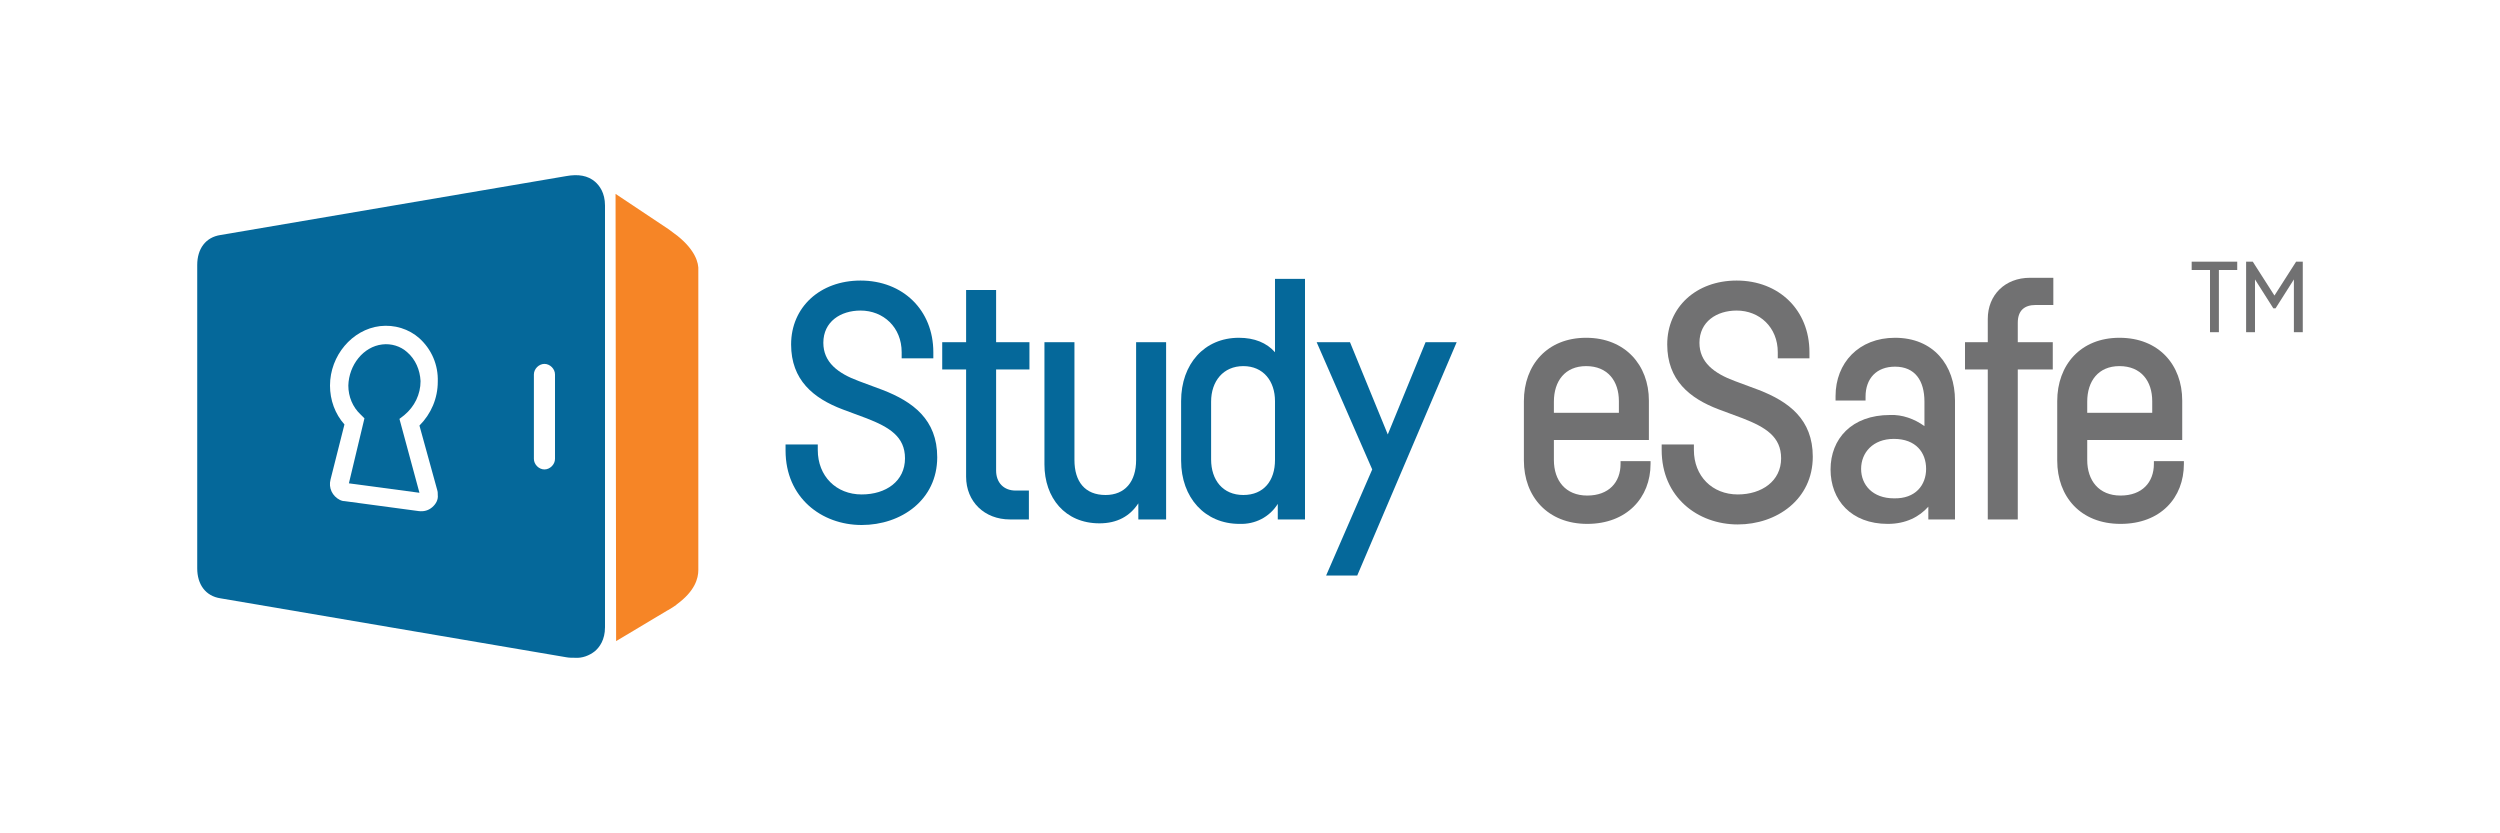
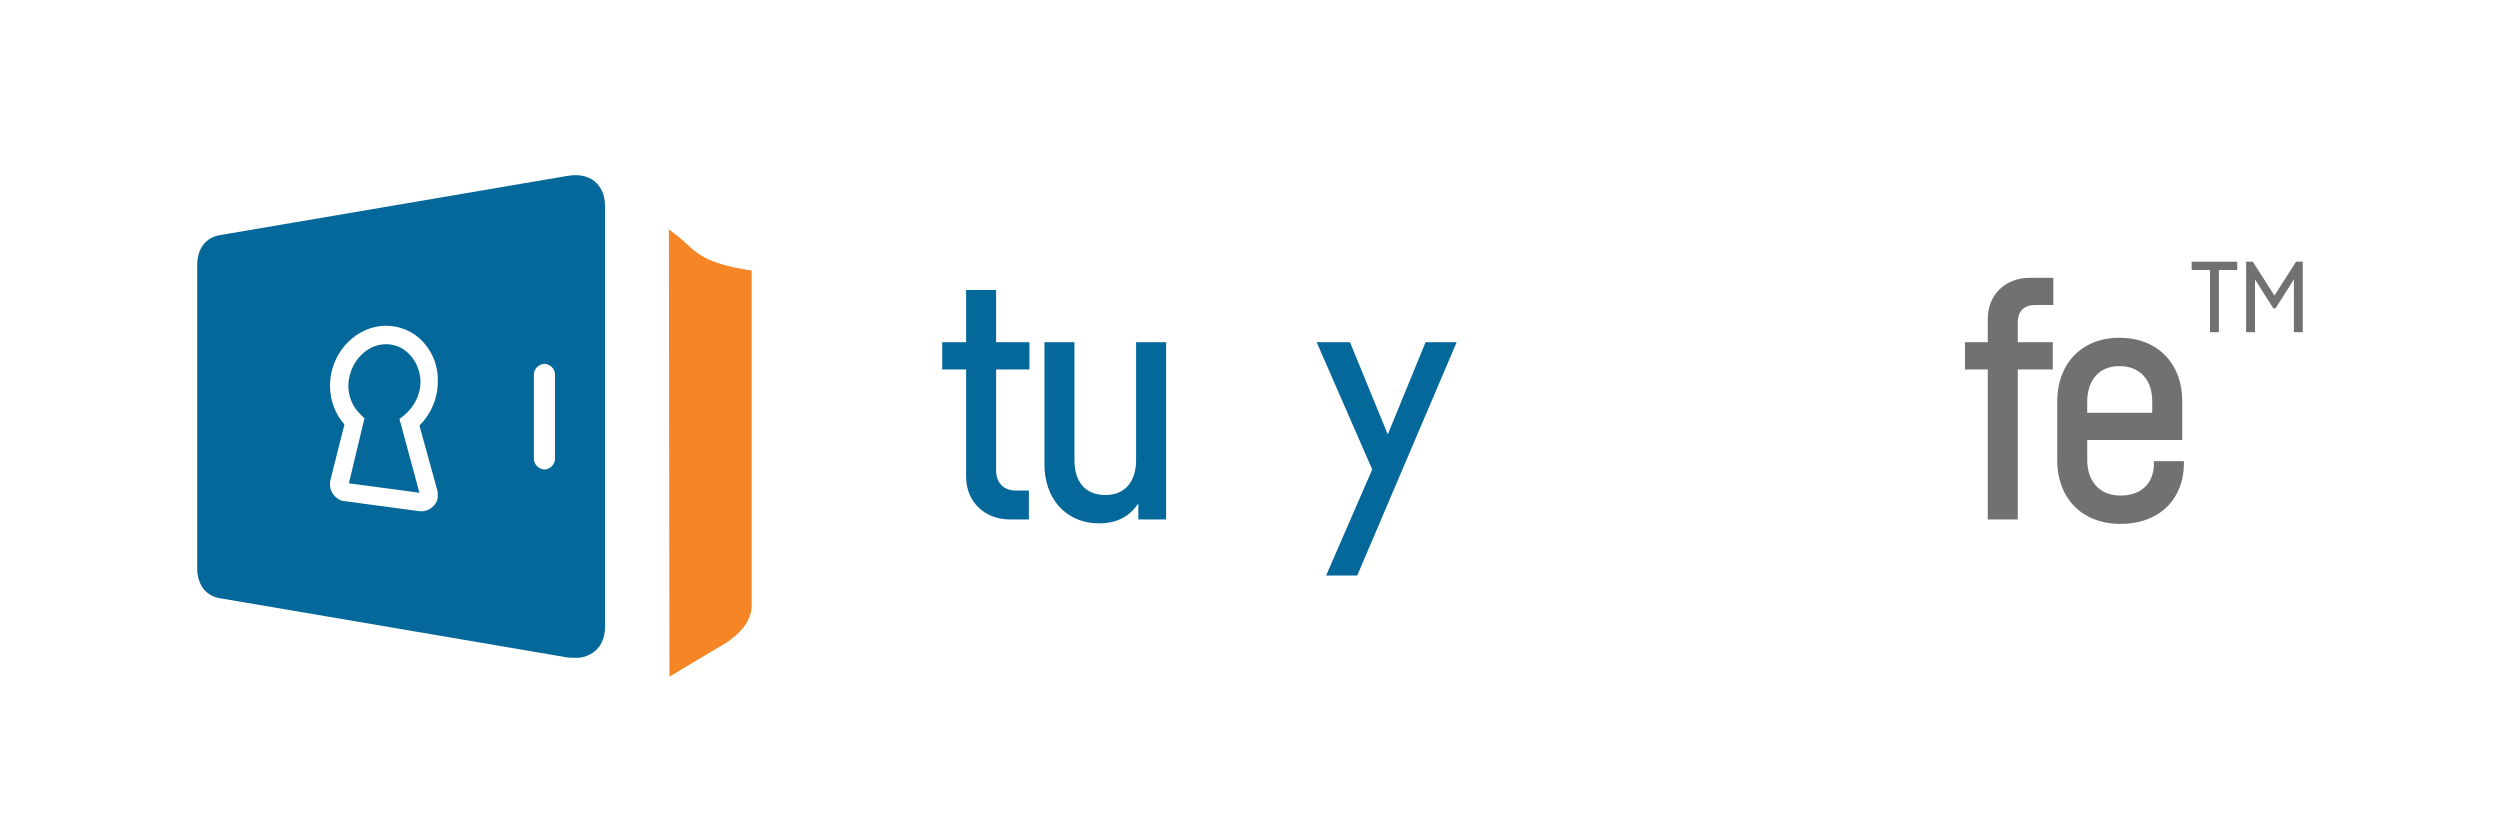
<svg xmlns="http://www.w3.org/2000/svg" version="1.1" id="Layer_1" x="0px" y="0px" viewBox="0 0 450 150" style="enable-background:new 0 0 450 150;" xml:space="preserve">
  <style type="text/css">
	.st0{fill:none;}
	.st1{fill:#05689A;}
	.st2{fill:#717172;}
	.st3{fill:#F68526;}
	.st4{fill:#FFFFFF;}
	.st5{fill:#010101;}
	.st6{fill:#F05932;}
</style>
  <rect x="35.5" y="31" class="st0" width="379" height="88" />
  <g>
-     <path class="st1" d="M162.3,63.4c0-4.5-3.3-7.5-7.4-7.5c-3.6,0-6.7,2-6.7,5.8c0,3.5,2.6,5.5,6.4,6.9l4.3,1.6   c5.4,2.1,9.8,5.3,9.8,12.1c0,7.7-6.5,12.2-13.6,12.2c-7.2,0-13.7-4.9-13.7-13.4V80h5.8v1c0,4.7,3.3,8,7.9,8c4.4,0,7.8-2.4,7.8-6.5   c0-3.9-2.8-5.6-6.9-7.2l-4.3-1.6c-5.3-2-9.3-5.3-9.3-11.7c0-6.7,5.2-11.5,12.5-11.5c7.6,0,13.1,5.3,13.1,12.9v1.1h-5.7V63.4z" />
    <path class="st1" d="M179.3,66.5v18.2c0,2.2,1.4,3.6,3.5,3.6h2.4v5.2h-3.4c-4.6,0-7.9-3.2-7.9-7.7V66.5h-4.3v-4.9h4.3v-9.4h5.4v9.4   h6v4.9H179.3z" />
    <path class="st1" d="M209.9,61.6v31.9h-5v-2.9c-1.5,2.3-3.8,3.6-7,3.6c-6.2,0-9.9-4.6-9.9-10.6V61.6h5.4v21.2   c0,3.9,1.9,6.3,5.6,6.3c3.5,0,5.5-2.4,5.5-6.3l0,0V61.6H209.9z" />
-     <path class="st1" d="M234.9,50.2v43.3H230v-2.8c-1.5,2.4-4.1,3.7-6.9,3.6c-6.2,0-10.5-4.7-10.5-11.4V72.2c0-6.7,4.2-11.4,10.4-11.4   c2.8,0,5,0.9,6.5,2.6V50.2H234.9z M229.5,72.2c0-3.6-2.1-6.3-5.7-6.3s-5.8,2.7-5.8,6.4v10.4c0,3.7,2.1,6.4,5.8,6.4   c3.7,0,5.7-2.6,5.7-6.3V72.2z" />
    <path class="st1" d="M262.2,61.6l-17.9,42h-5.6l8.3-19.1L237,61.6h6l6.8,16.6l6.8-16.6H262.2z" />
-     <path class="st2" d="M297.1,83v0.5c0,6.1-4.3,10.8-11.4,10.8s-11.4-4.9-11.4-11.4V72.2c0-6.5,4.2-11.4,11.2-11.4   s11.3,4.9,11.3,11.3v7.1h-17.1v3.6c0,3.7,2.1,6.4,6,6.4s6-2.4,6-5.7V83L297.1,83z M279.7,72.3v2h11.7v-2.1c0-3.6-2-6.3-5.9-6.3   C281.7,65.9,279.7,68.6,279.7,72.3L279.7,72.3z" />
-     <path class="st2" d="M320,63.4c0-4.5-3.3-7.5-7.4-7.5c-3.6,0-6.7,2-6.7,5.8c0,3.5,2.6,5.5,6.4,6.9l4.3,1.6c5.4,2.1,9.7,5.3,9.7,12   c0,7.7-6.5,12.2-13.5,12.2c-7.2,0-13.7-4.9-13.7-13.4v-1h5.8v1c0,4.7,3.3,8,7.9,8c4.3,0,7.8-2.4,7.8-6.5c0-3.9-2.8-5.6-6.9-7.2   l-4.3-1.6c-5.3-2-9.3-5.3-9.3-11.7c0-6.7,5.2-11.5,12.5-11.5c7.6,0,13.1,5.3,13.1,12.9v1.1H320L320,63.4z" />
-     <path class="st2" d="M351.9,72.1v21.4h-4.8v-2.3c-1.6,1.8-4,3.1-7.3,3.1c-6.6,0-10.3-4.3-10.3-9.8s3.8-9.8,10.7-9.8   c2.2-0.1,4.4,0.7,6.2,2v-4.4c0-3.8-1.7-6.3-5.3-6.3c-3.3,0-5.3,2.1-5.3,5.4v0.7h-5.4v-0.8c0-6,4.2-10.5,10.7-10.5   C348,60.8,351.9,65.7,351.9,72.1z M346.7,84.4c0-2.9-1.8-5.4-5.8-5.4c-3.8,0-5.9,2.5-5.9,5.4s2.1,5.3,5.9,5.3   C344.8,89.8,346.7,87.3,346.7,84.4L346.7,84.4z" />
    <path class="st2" d="M363.2,58.1v3.5h6.3v4.9h-6.3v27h-5.4v-27h-4.1v-4.9h4.1v-4.2c0-4.3,3.1-7.4,7.6-7.4h4.2v4.9h-3.2   C364.5,54.9,363.2,55.8,363.2,58.1z" />
    <path class="st2" d="M393.1,83v0.5c0,6.1-4.2,10.8-11.4,10.8s-11.4-4.9-11.4-11.4V72.2c0-6.5,4.2-11.4,11.2-11.4   c7.1,0,11.3,4.9,11.3,11.3v7.1h-17.1v3.6c0,3.7,2.1,6.4,6,6.4c3.9,0,6-2.4,6-5.7V83L393.1,83z M375.7,72.3v2h11.7v-2.1   c0-3.6-2-6.3-5.9-6.3C377.7,65.9,375.7,68.6,375.7,72.3L375.7,72.3z" />
    <path class="st2" d="M394.5,47.1h8.2v1.5h-3.3v11.2h-1.6V48.6h-3.3L394.5,47.1z M414.5,47.1v12.7h-1.6v-9.5l-3.3,5.2h-0.4l-3.3-5.2   v9.5h-1.6V47.1h1.2l3.9,6.1l3.9-6.1L414.5,47.1z" />
-     <path class="st3" d="M122,42.5c-0.5-0.4-1.1-0.8-1.6-1.2l-9.6-6.4l0.1,80.5l9.2-5.5l0.2-0.1c0.5-0.3,1-0.6,1.4-0.9l0.1-0.1   c3.3-2.4,3.9-4.7,3.9-6.2V48.7C125.8,47.3,125.1,45,122,42.5z" />
+     <path class="st3" d="M122,42.5c-0.5-0.4-1.1-0.8-1.6-1.2l0.1,80.5l9.2-5.5l0.2-0.1c0.5-0.3,1-0.6,1.4-0.9l0.1-0.1   c3.3-2.4,3.9-4.7,3.9-6.2V48.7C125.8,47.3,125.1,45,122,42.5z" />
    <path class="st1" d="M73.3,63.4c-1.2-1.1-2.9-1.6-4.5-1.4c-3.4,0.4-6,3.7-6.1,7.4c0,2,0.8,3.9,2.2,5.2l0.7,0.7L62.8,87l12.7,1.7   l-3.6-13.3l0.9-0.7c1.8-1.5,2.9-3.7,2.9-6.1C75.6,66.6,74.8,64.7,73.3,63.4z" />
    <path class="st1" d="M107.1,32.7c-1.3-1.1-3-1.4-5.2-1L39.7,42.3c-2.7,0.4-4.2,2.5-4.2,5.4v54.6c0,2.9,1.5,5,4.2,5.4l62.2,10.6   c0.5,0.1,1.1,0.1,1.6,0.1c1.3,0.1,2.6-0.4,3.6-1.2c0.8-0.7,1.8-2,1.8-4.3V37C108.9,34.7,107.9,33.4,107.1,32.7z M77.8,91.3   c-0.7,0.6-1.5,0.8-2.4,0.7l-13.4-1.8c-0.3,0-0.6-0.1-0.8-0.2c-1.4-0.7-2.1-2.2-1.7-3.7l2.5-9.9c-1.7-1.9-2.6-4.4-2.6-7   c0-5.4,4-10.1,9-10.7c2.6-0.3,5.2,0.5,7.1,2.2c2.2,2,3.4,4.8,3.3,7.8l0,0c0,3-1.2,5.8-3.3,7.9l3.2,11.6c0.1,0.3,0.1,0.6,0.1,0.9   C78.9,89.9,78.5,90.7,77.8,91.3z M99.9,82.6c0,1-0.9,1.9-1.9,1.9c-1,0-1.9-0.9-1.9-1.9V67.4c0-1,0.9-1.9,1.9-1.9   c1,0,1.9,0.9,1.9,1.9V82.6z" />
  </g>
  <rect class="st0" width="450" height="150" />
</svg>